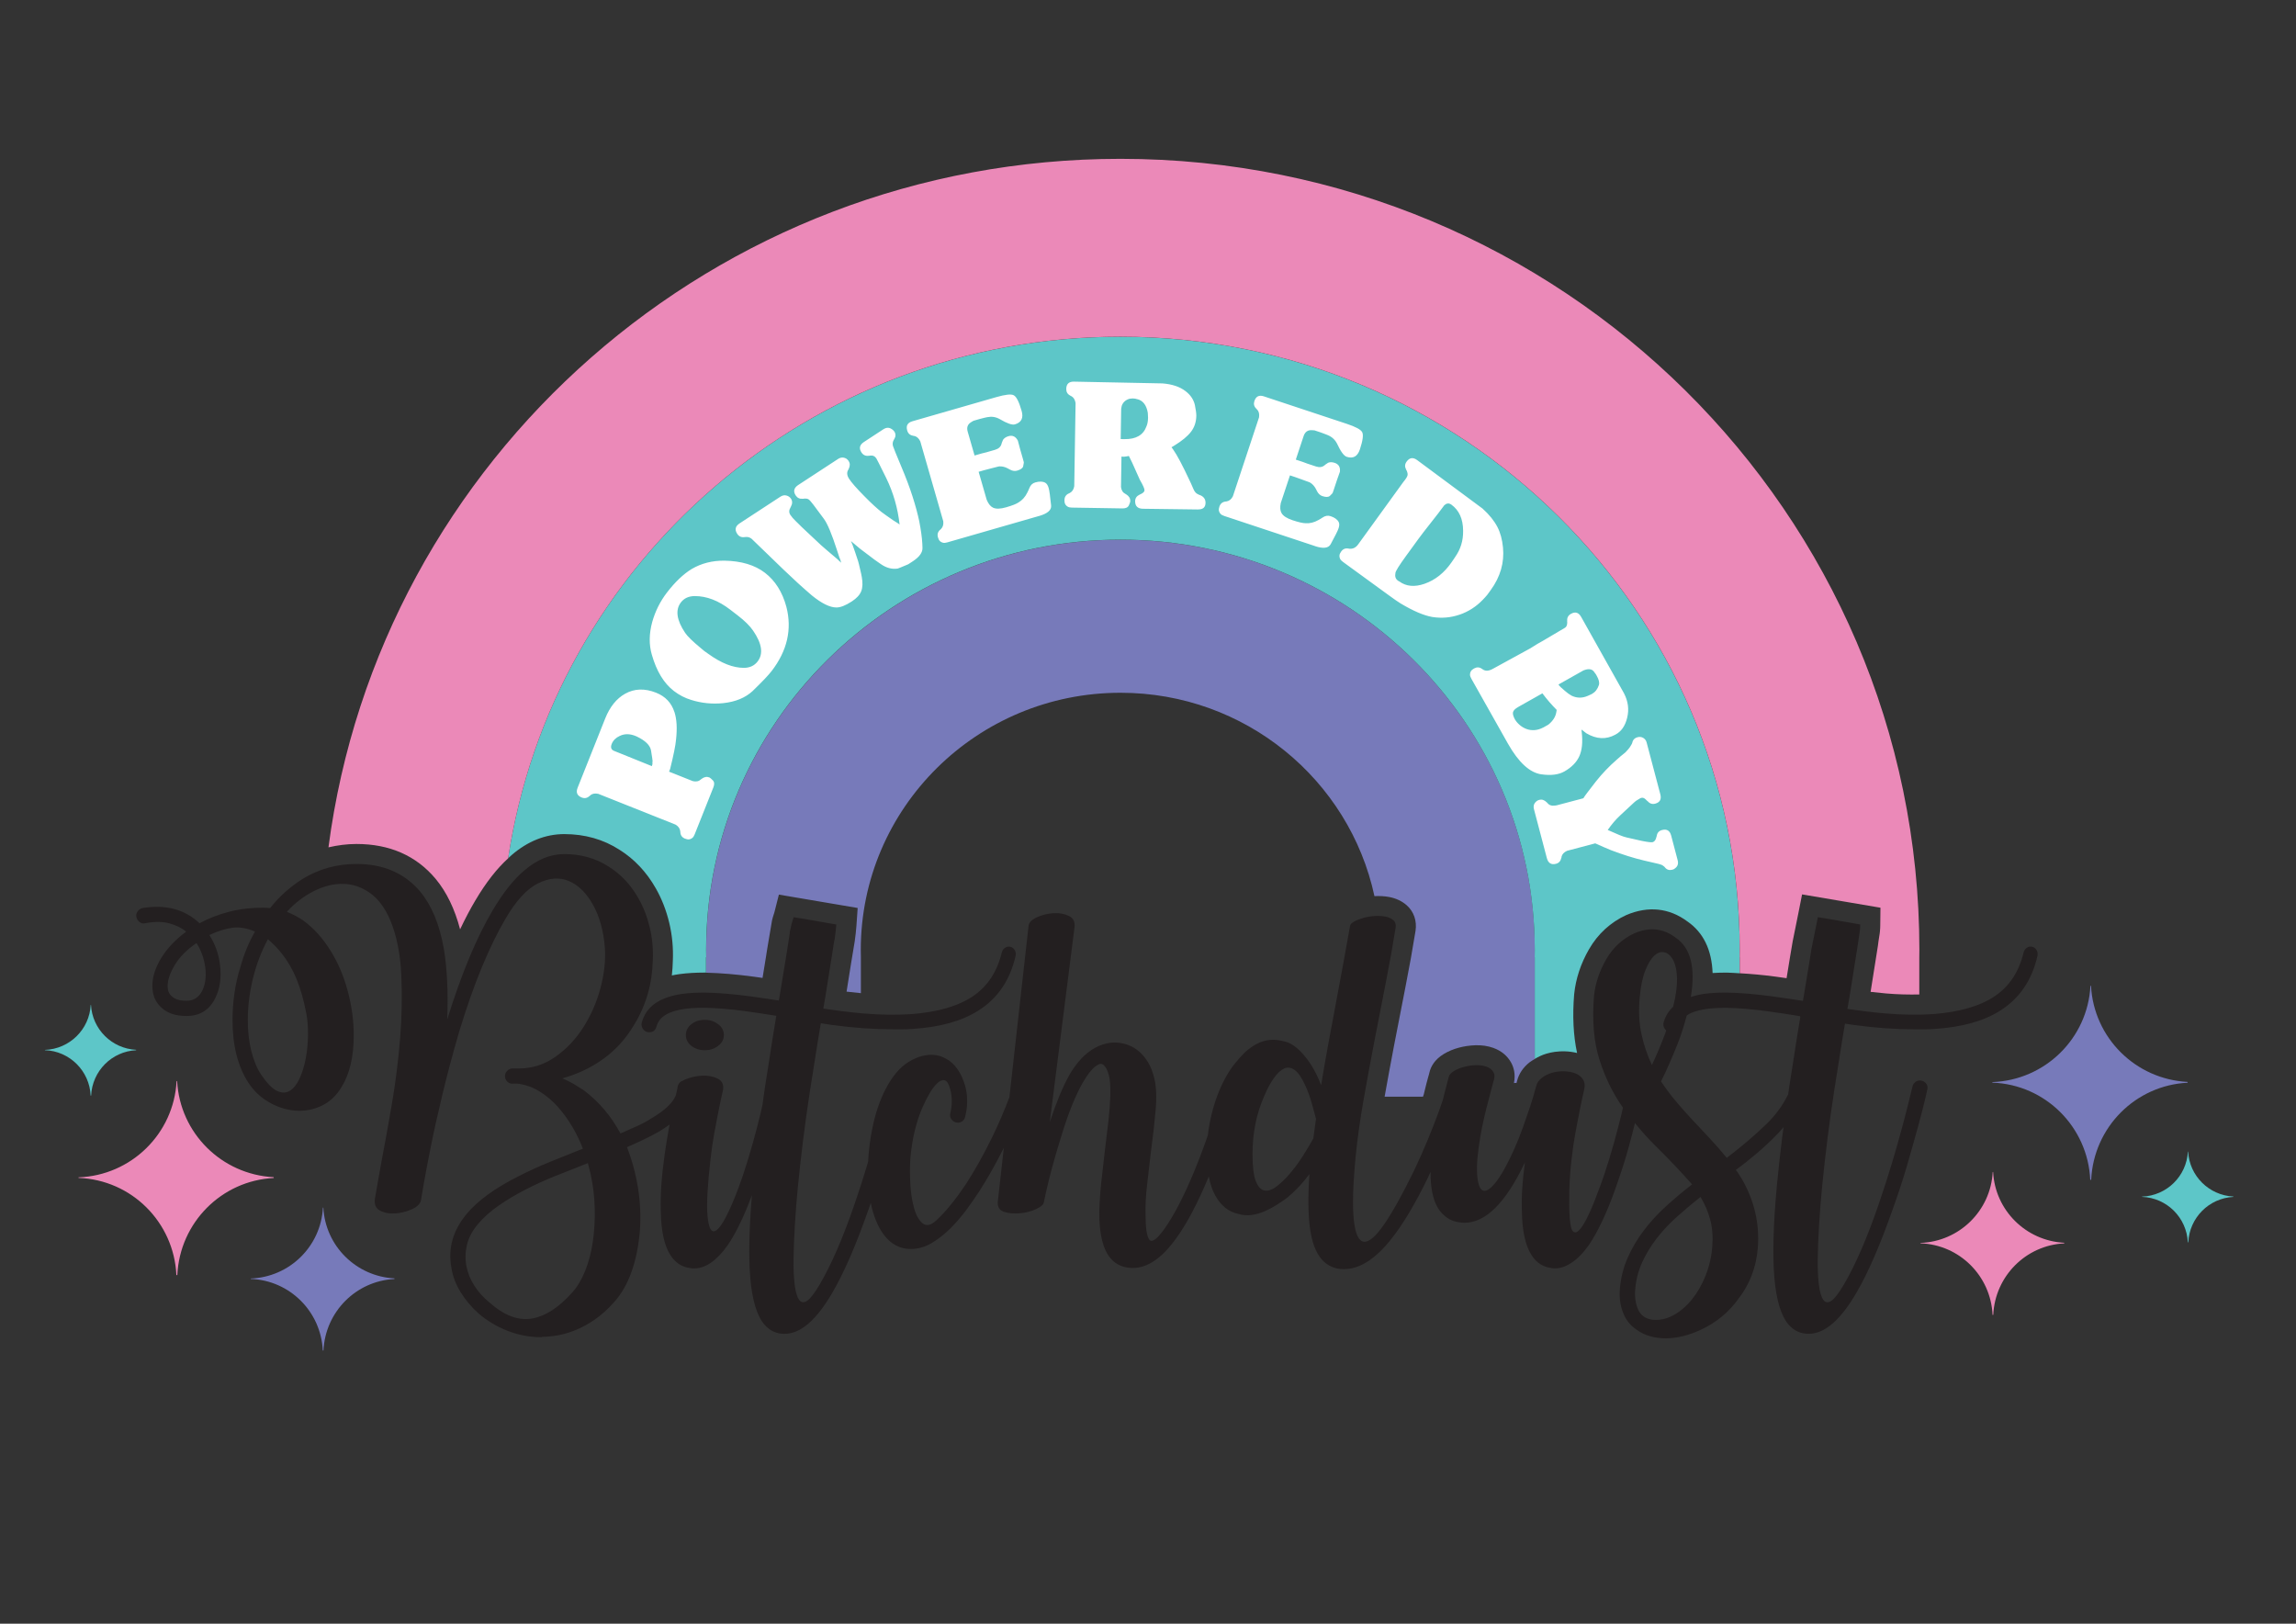
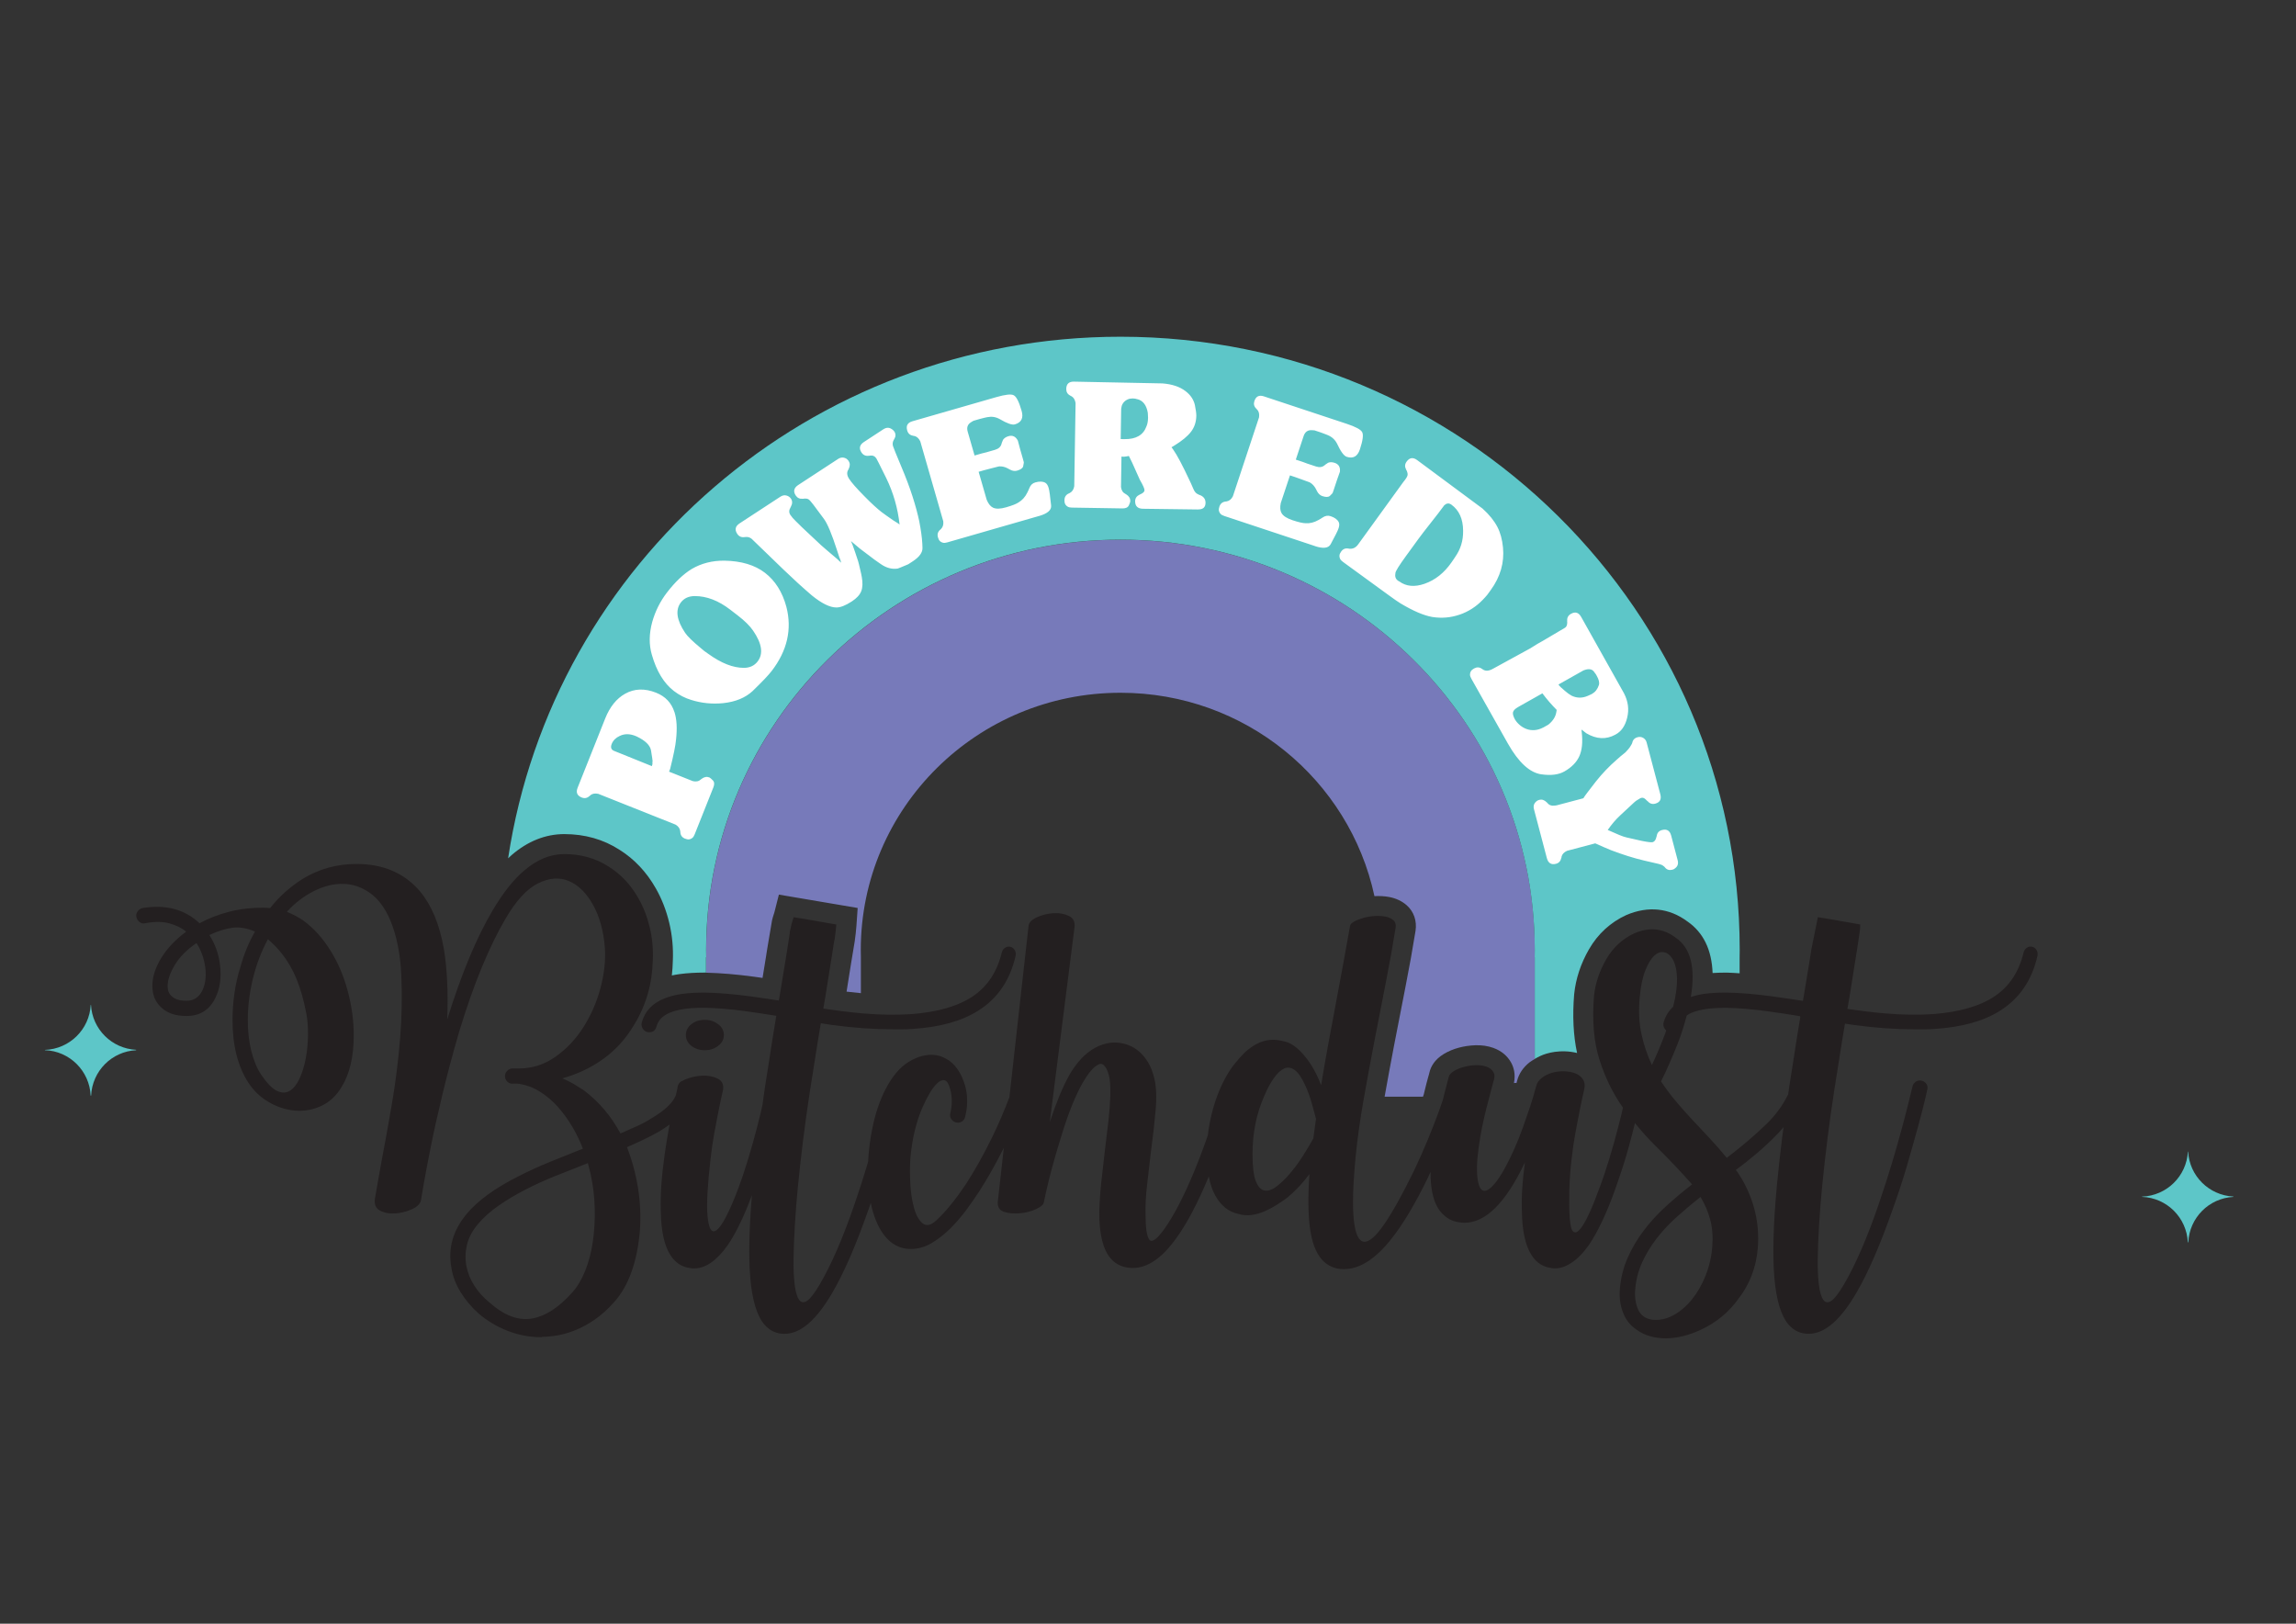
<svg xmlns="http://www.w3.org/2000/svg" id="Layer_1" data-name="Layer 1" viewBox="0 0 841.89 595.28">
  <rect x="0" y="0" width="841.89" height="595.28" fill="#333333" stroke="none" />
  <defs>
    <style>
      .cls-1 {
        fill: #fff;
      }

      .cls-2 {
        fill: #eb89b8;
      }

      .cls-3 {
        fill: #231f20;
      }

      .cls-4 {
        fill: #5dc6c8;
      }

      .cls-5 {
        fill: #777aba;
      }
    </style>
  </defs>
  <path class="cls-5" d="M547.65,384.2c-2.03-.73-4.31-1.08-6.69-.99-2.04,.07-4.05,.36-5.98,.87-2.07,.55-3.95,1.34-5.61,2.35-3.45,2.1-4.72,4.73-5.18,6.57l-.22,.88h0c-.07,.26-.16,.59-.28,.98-.4,1.39-.84,3.11-1.34,5.2l-.28,1.16c-.1,.3-.2,.55-.3,.84h-14.06c1.11-6.24,2.26-12.5,3.48-18.85,1.39-7.23,2.78-14.37,4.17-21.42,1.4-7.08,2.63-13.96,3.68-20.5,.57-3.68-.62-7.11-3.26-9.43-1.73-1.51-3.87-2.52-6.37-3-1.7-.32-3.53-.42-5.43-.32-9.16-42.6-47.36-74.56-93.12-74.56-52.59,0-95.23,42.21-95.23,94.28,0,.91,.02,1.81,.04,2.71v13.14c-1.68-.16-3.41-.34-5.25-.56l1.61-10.12,1.38-8.34c.25-1.86,.49-3.72,.62-5.61l.46-6.6-28.89-4.9-1.65,6.51c-.06,.23-.14,.46-.22,.69-.25,.75-.48,1.51-.65,2.29l-1.78,10.52-.45,2.89c-.39,2.44-.8,4.99-1.24,7.64-1.1-.16-2.2-.31-3.28-.46-6.3-.85-12.1-1.33-17.39-1.45v-5.63h.04c-.02-.9-.04-1.8-.04-2.71,0-83.06,68.02-150.4,151.92-150.4s151.92,67.34,151.92,150.4c0,.91-.02,1.81-.03,2.71h.03v37.26c-.65,.39-1.32,.75-1.91,1.21-2.35,1.83-3.95,4.23-4.59,6.81-.07,.28-.15,.52-.22,.79-.13,0-.23-.04-.36-.04-.2,0-.37,.05-.57,.06,.67-3.31-.12-5.83-1.01-7.46-1.37-2.5-3.61-4.37-6.45-5.39Z" />
  <path class="cls-4" d="M186.31,314.7c16.36-108.24,110.65-191.25,224.54-191.25,125.4,0,227.06,100.65,227.06,224.8,0,.91-.02,1.81-.03,2.71v5.86c-1.59-.09-3.24-.22-4.75-.25-1.82,0-3.54,.05-5.16,.15-.32-8.54-3.4-14.87-9.22-18.89-6.64-4.94-14.3-5.8-22.38-2.38-5.85,2.68-10.48,6.93-13.75,12.62-3.01,5.24-4.82,10.72-5.41,16.43-.66,7.96-.3,15.18,1.07,21.54-1.41-.35-2.9-.56-4.48-.61-.56-.02-1.13-.02-1.69,.01l-1.94,.18c-1.05,.14-2.08,.36-3.1,.66-1.57,.46-2.98,1.14-4.31,1.93v-37.26h-.03c.02-.9,.03-1.8,.03-2.71,0-83.06-68.02-150.4-151.92-150.4s-151.92,67.34-151.92,150.4c0,.91,.02,1.81,.04,2.71h-.07v5.63c-.13,0-.29-.02-.42-.02-3.48,0-6.6,.19-9.29,.56-.97,.13-1.92,.3-2.83,.49,.2-1.74,.32-3.5,.36-5.27,.22-4.75-.22-9.46-1.31-14.02-1.09-4.56-2.75-8.82-4.93-12.64-3.38-5.97-7.88-10.74-13.26-14.11-5.92-3.83-12.74-5.78-20.29-5.78-6.89,0-13.42,2.61-19.32,7.69-.43,.36-.86,.81-1.29,1.2Z" />
-   <path class="cls-2" d="M120.44,310.66C139.07,168.26,261.94,58.23,410.85,58.23c161.79,0,292.94,129.84,292.94,290.01,0,.91-.03,1.81-.03,2.71v13.64c-3.9,.07-7.94,0-12.24-.38-1.79-.16-3.63-.35-5.61-.58l2.69-16.97c.1-.96,.25-1.92,.41-2.92l.24-1.56c.04-.26,.07-.52,.07-.61,.1-.85,.12-1.71,.13-2.56l.07-6.23-28.74-4.88-1.37,6.95c-.68,3.42-1.37,6.83-2.07,10.24l-.98,5.77c-.39,2.47-.81,5.07-1.26,7.76-1.39-.2-2.76-.39-4.12-.58-4.66-.63-8.95-.99-13.06-1.23v-5.86h-.03c0-.9,.03-1.8,.03-2.71,0-124.15-101.66-224.8-227.06-224.8-113.89,0-208.18,83.01-224.54,191.25-4.12,3.75-8.07,8.77-12.03,15.45-1.89,3.18-3.75,6.71-5.58,10.58-1.96-7.5-4.97-13.7-8.96-18.5-7.1-8.5-16.87-12.8-29.04-12.8-3.54,0-6.94,.47-10.26,1.23Z" />
  <path class="cls-3" d="M251.49,379.46c0-1.58,.67-2.9,2.02-3.97,1.35-1.07,3-1.6,4.95-1.6s3.48,.54,4.88,1.6c1.39,1.07,2.09,2.39,2.09,3.97s-.7,2.91-2.09,3.97c-1.39,1.07-3.02,1.6-4.88,1.6-1.95,0-3.6-.53-4.95-1.6-1.35-1.07-2.02-2.39-2.02-3.97Zm495.59-28.98c-2.04,8.92-6.61,15.61-13.7,20.06-6.03,3.83-14.06,6.06-24.08,6.69-1.16,.09-2.31,.14-3.46,.14h-3.59c-7.18,0-14.68-.53-22.48-1.6-1.09-.15-2.18-.32-3.27-.48-.38,2.24-.75,4.49-1.13,6.82-.93,5.76-1.86,11.63-2.79,17.63-.93,5.99-1.76,11.96-2.51,17.91-.74,5.95-1.39,11.75-1.95,17.42-.47,4.83-.83,9.52-1.11,14.07-.28,4.55-.44,8.69-.49,12.4-.05,3.71,.09,6.87,.42,9.47s.86,4.44,1.6,5.5c.74,1.07,1.72,1.21,2.92,.42,1.21-.79,2.74-2.77,4.6-5.92,4.27-7.25,8.55-17.09,12.82-29.54,1.85-5.39,3.55-10.66,5.08-15.81s2.83-9.75,3.9-13.79c1.07-4.04,2.21-8.57,3.42-13.59,.18-.74,.6-1.32,1.25-1.74,.65-.42,1.35-.53,2.09-.35,.74,.19,1.32,.58,1.74,1.18,.42,.61,.53,1.28,.35,2.02,0,.09-.3,1.42-.91,3.97-.61,2.56-1.46,5.88-2.58,9.96-1.12,4.09-2.44,8.76-3.97,14-1.53,5.25-3.27,10.57-5.22,15.95-4.55,13-8.97,23.18-13.24,30.52-5.85,10.12-11.7,15.19-17.56,15.19h-.14c-2.88,0-5.29-1.11-7.25-3.35-2.79-3.25-4.53-9.01-5.23-17.28-.69-8.27-.39-19.46,.91-33.58,.56-5.76,1.21-11.68,1.95-17.77,.16-1.27,.36-2.53,.52-3.79-.69,.81-1.37,1.62-2.12,2.4-2.28,2.37-4.71,4.67-7.31,6.9-2.6,2.23-5.29,4.37-8.08,6.41,.47,.56,.86,1.12,1.18,1.67,.33,.56,.67,1.11,1.05,1.67,4.55,7.9,6.5,16.25,5.85,25.08-.56,7.15-2.92,13.42-7.11,18.81-3.53,4.92-8.08,8.68-13.65,11.29-4.55,2.14-8.92,3.21-13.1,3.21-1.95,0-3.83-.26-5.64-.77-1.81-.51-3.42-1.28-4.81-2.3-2.32-1.49-4-3.53-5.02-6.13-1.12-2.7-1.54-5.71-1.26-9.06,.37-4.09,1.35-7.9,2.93-11.43,1.58-3.53,3.55-6.85,5.92-9.96,2.37-3.11,5.06-6.04,8.08-8.78,3.02-2.74,6.2-5.41,9.54-8.01-4.27-4.83-8.69-9.48-13.24-13.94-2.76-2.7-5.29-5.57-7.7-8.53-.65,2.65-1.39,5.5-2.26,8.67-1.07,3.9-2.3,7.85-3.69,11.84-3.16,9.47-6.45,17-9.89,22.57-.74,1.21-1.6,2.41-2.58,3.62-.98,1.21-2.04,2.3-3.2,3.28-1.16,.98-2.4,1.76-3.69,2.37-1.3,.6-2.65,.91-4.04,.91-.65,0-1.11-.05-1.39-.14-2.97-.37-5.34-1.9-7.11-4.6-2.32-3.53-3.53-9.01-3.62-16.44-.09-2.51-.05-5.22,.14-8.15s.51-6.11,.98-9.54c-6.97,14.77-14.35,22.15-22.16,22.15-.74,0-1.3-.05-1.67-.14-1.76-.19-3.32-.74-4.67-1.67-1.35-.93-2.48-2.14-3.42-3.62-1.87-3.21-2.74-7.65-2.67-13.26-.32,.71-.62,1.4-.95,2.11-4.65,9.57-9.11,17.05-13.38,22.43-5.85,7.43-11.66,11.15-17.42,11.15h-.14c-3.25,0-5.95-1.21-8.08-3.62-2.14-2.51-3.55-6.3-4.25-11.36-.69-5.07-.77-11.68-.21-19.86-2.32,3.16-4.97,5.99-7.94,8.5-1.11,.84-2.39,1.72-3.83,2.65-1.44,.93-2.95,1.74-4.53,2.44-1.58,.7-3.2,1.16-4.88,1.39-1.67,.23-3.25,.11-4.74-.35-1.86-.37-3.5-1.14-4.94-2.3-1.44-1.16-2.67-2.67-3.69-4.53-1.07-1.94-1.84-4.26-2.35-6.94-.06,.13-.1,.26-.16,.39-3.9,9.38-7.8,16.77-11.7,22.16-5.21,7.34-10.54,11.01-16.02,11.01-3.34,0-6.04-1.16-8.08-3.48-2.88-3.34-4.27-9.11-4.18-17.28,.09-3.53,.35-7.22,.77-11.08,.42-3.85,.86-7.73,1.32-11.63,.46-3.62,.88-7.08,1.25-10.38,.37-3.3,.6-6.38,.7-9.26,.09-3.53-.1-6.08-.56-7.66-.47-1.58-.93-2.6-1.39-3.06-.65-.93-1.4-1.21-2.23-.84-.84,.37-1.65,.98-2.44,1.81-.79,.84-1.51,1.76-2.16,2.79-.65,1.02-1.11,1.76-1.39,2.23-1.21,2.14-2.42,4.67-3.62,7.59-1.21,2.92-2.42,6.29-3.62,10.1-1.02,3.25-1.97,6.41-2.86,9.48-.88,3.06-1.63,5.83-2.23,8.29-.61,2.46-1.24,5.23-1.88,8.29-.09,.84-1.05,1.67-2.86,2.51s-3.81,1.35-5.99,1.53c-2.18,.18-4.11,0-5.79-.56-1.67-.56-2.41-1.81-2.23-3.76l2.2-19.68c-2.96,5.92-6.01,11.33-9.17,16.19-1.21,1.86-2.7,4-4.46,6.41-1.77,2.41-3.72,4.69-5.85,6.83-2.14,2.14-4.44,3.95-6.9,5.43-2.46,1.48-5.04,2.23-7.73,2.23-3.25,0-6.06-1.18-8.43-3.55-2.37-2.37-4.2-5.78-5.5-10.24-.29-1-.54-2.03-.75-3.09-.27,.76-.5,1.5-.78,2.26-4.55,13-8.96,23.18-13.24,30.52-5.85,10.12-11.7,15.19-17.56,15.19h-.14c-2.88,0-5.29-1.11-7.25-3.35-2.79-3.25-4.53-9.01-5.22-17.28-.64-7.58-.43-17.66,.61-30.17-2.51,6.73-5.11,12.3-7.79,16.65-.74,1.21-1.6,2.41-2.58,3.62-.97,1.21-2.02,2.3-3.13,3.28s-2.32,1.76-3.62,2.37c-1.3,.6-2.7,.91-4.18,.91-.65,0-1.12-.05-1.39-.14-2.97-.37-5.34-1.9-7.11-4.6-2.32-3.53-3.53-9.01-3.62-16.44-.09-2.88-.02-6.01,.21-9.41,.23-3.39,.63-7.04,1.18-10.94,.47-3.35,.98-6.53,1.53-9.55,.11-.6,.22-1.12,.33-1.69-1.12,.82-2.31,1.64-3.67,2.46-1.77,1.02-3.67,2.02-5.71,3-2.04,.98-4.13,1.93-6.27,2.86,1.86,4.74,3.2,9.71,4.04,14.91,.84,5.2,1.07,10.45,.7,15.74-.47,5.57-1.49,10.59-3.07,15.05-1.58,4.46-3.72,8.17-6.41,11.15-2.32,2.6-4.67,4.71-7.04,6.34-2.37,1.62-4.69,2.9-6.97,3.83-2.28,.93-4.46,1.58-6.55,1.95-2.09,.37-3.97,.55-5.64,.55-.09,0-.16,.02-.21,.07-.05,.04-.16,.07-.35,.07-4.18,0-8.24-.77-12.19-2.3-3.95-1.53-7.5-3.65-10.66-6.34-2.7-2.42-4.93-5.07-6.69-7.94-1.76-2.88-2.88-5.85-3.34-8.92-1.3-7.06,.56-13.61,5.57-19.65,4.09-4.92,10.5-9.57,19.23-13.93,3.62-1.86,7.43-3.6,11.43-5.22s7.99-3.23,11.98-4.81c-.93-2.51-2.16-5.09-3.69-7.73s-3.3-5.11-5.29-7.39c-2-2.28-4.25-4.2-6.76-5.78-2.51-1.58-5.2-2.55-8.08-2.93h-2.09c-.74,0-1.37-.28-1.88-.84-.51-.56-.77-1.21-.77-1.95s.28-1.39,.84-1.95,1.21-.84,1.95-.84h2.37c4.83,0,9.27-1.42,13.31-4.25,4.04-2.83,7.46-6.43,10.24-10.8,2.79-4.37,4.88-9.13,6.27-14.28,1.39-5.16,1.95-10.05,1.67-14.7-.47-6.22-1.9-11.52-4.32-15.88-2.42-4.37-5.36-7.29-8.85-8.78-3.48-1.49-7.27-1.21-11.36,.84-4.09,2.04-8.04,6.32-11.84,12.82-2.97,5.02-5.9,11.01-8.78,17.97-2.88,6.97-5.67,14.91-8.36,23.83-2.23,7.62-4.23,15.1-5.99,22.43-1.77,7.34-3.23,13.91-4.39,19.72-1.16,5.81-2.04,10.47-2.65,14-.61,3.53-.91,5.34-.91,5.43-.28,1.3-1.39,2.39-3.34,3.27-1.95,.88-4,1.39-6.13,1.53-2.14,.14-4-.21-5.57-1.05-1.58-.84-2.18-2.37-1.81-4.6l2.37-13.38c1.2-6.22,2.48-13.28,3.83-21.18,1.35-7.9,2.34-15.89,3-23.97,.65-8.08,.79-15.93,.42-23.55-.37-7.62-1.72-14.21-4.04-19.79-1.95-4.55-4.46-7.9-7.53-10.03-3.06-2.14-6.34-3.23-9.82-3.27-3.48-.05-7.04,.84-10.66,2.65s-6.92,4.34-9.89,7.59c2.23,.93,4.18,1.95,5.85,3.07,3.99,2.88,7.43,6.69,10.31,11.43,2.69,4.37,4.76,9.27,6.2,14.7,1.44,5.43,2.16,10.8,2.16,16.09,0,7.8-1.49,14.12-4.46,18.95-1.95,3.25-4.46,5.57-7.53,6.97-3.06,1.39-6.25,1.95-9.54,1.67-3.3-.28-6.48-1.3-9.54-3.07-3.07-1.76-5.57-4.13-7.53-7.11-1.95-2.97-3.41-6.38-4.39-10.24-.98-3.85-1.46-8.11-1.46-12.75,0-3.25,.23-6.52,.7-9.82,.46-3.3,1.21-6.57,2.23-9.82,1.3-4.65,3.07-8.92,5.3-12.82-2.97-1.3-5.76-1.76-8.36-1.39-2.6,.37-5.39,1.25-8.36,2.65,2.14,3.34,3.44,7.01,3.9,11.01,.56,4.55,0,8.55-1.67,11.98-2.14,4.46-5.67,6.69-10.59,6.69-4,0-7.06-1.02-9.2-3.07-2.23-1.95-3.34-4.6-3.34-7.94s1.07-6.64,3.2-10.17c2.14-3.53,5.2-6.78,9.2-9.75-1.58-1.3-3.6-2.3-6.06-3-2.46-.7-5.46-.72-8.99-.07-.74,.19-1.42,.05-2.02-.42-.61-.46-1-1.07-1.18-1.81-.18-.74-.04-1.44,.42-2.09,.46-.65,1.07-1.07,1.81-1.25,8.55-1.39,15.51,.47,20.9,5.57,3.25-1.76,6.83-3.16,10.73-4.18,3.9-1.02,8.17-1.53,12.82-1.53,.46,0,.86,.02,1.18,.07,.32,.05,.72,.07,1.18,.07,1.76-2.23,3.64-4.23,5.64-5.99,2-1.76,4.11-3.35,6.34-4.74,5.94-3.62,12.49-5.43,19.65-5.43,9.94,0,17.74,3.39,23.41,10.17,4.18,5.02,7.06,11.98,8.64,20.9,1.21,7.25,1.62,15.88,1.25,25.92,5.2-16.72,10.73-30,16.58-39.85,3.9-6.6,7.8-11.52,11.7-14.77,4.64-3.99,9.52-5.99,14.63-5.99,6.13,0,11.57,1.53,16.3,4.6,4.46,2.79,8.08,6.64,10.87,11.57,1.86,3.25,3.25,6.83,4.18,10.73,.93,3.9,1.3,7.9,1.11,11.98-.19,8.64-2.46,16.54-6.83,23.69-2.97,5.02-6.69,9.15-11.15,12.4-4.46,3.25-9.52,5.67-15.19,7.25,1.39,.56,2.72,1.21,3.97,1.95,1.25,.74,2.53,1.53,3.83,2.37,5.57,4.18,10.08,9.48,13.52,15.88,2.14-.93,4.18-1.83,6.13-2.72,1.95-.88,3.71-1.83,5.29-2.86,4.71-2.77,7.66-5.54,8.86-8.32,.09-.38,.19-.83,.27-1.16,.14-.61,.25-1.08,.33-1.46,0-.07,.02-.14,.02-.21,0-.24,.08-.46,.14-.68,0,0,0-.02,0-.02,0,0,0,0,0,0,.06-.23,.16-.45,.29-.66,0,0,.01-.02,.02-.03,.12-.19,.22-.39,.39-.56,.34-.33,.72-.54,1.12-.67,.36-.2,.78-.4,1.25-.58,1.86-.74,3.83-1.16,5.92-1.25,2.09-.09,3.95,.26,5.57,1.05,1.62,.79,2.3,2.16,2.02,4.11-.65,2.88-1.21,5.48-1.67,7.8-.47,2.32-.98,4.99-1.53,8.01-.56,3.02-1.02,6.2-1.39,9.54-1.12,9.75-1.49,16.68-1.12,20.76,.37,4.09,1.18,6.01,2.44,5.78,1.25-.23,2.83-2.25,4.74-6.06,1.9-3.81,3.88-8.73,5.92-14.77,1.3-3.9,2.48-7.78,3.55-11.63,1.07-3.85,1.97-7.32,2.72-10.38,.27-1.13,.55-2.37,.82-3.6,.29-2.05,.53-4.11,.85-6.15,.93-6.04,1.86-11.98,2.79-17.84,.46-2.93,.93-5.78,1.39-8.57-4.1-.66-8.08-1.27-11.84-1.77-5.3-.7-10.12-1.09-14.49-1.18-3.53,0-6.39,.21-8.57,.63-2.18,.42-3.9,.98-5.16,1.67-1.25,.7-2.16,1.44-2.72,2.23-.56,.79-.93,1.56-1.12,2.3-.46,1.67-1.58,2.37-3.34,2.09-.74-.18-1.32-.63-1.74-1.32-.42-.7-.53-1.42-.35-2.16,1.12-4.18,3.95-7.15,8.5-8.92,1.86-.74,3.97-1.28,6.34-1.6s5.13-.49,8.29-.49c5.02,.1,10.64,.57,16.86,1.41,3.33,.45,6.79,.97,10.29,1.51,.14-.84,.29-1.72,.43-2.54,.74-4.37,1.41-8.45,2.02-12.26,.6-3.81,1.13-7.2,1.6-10.17-.02,0-.04,0-.07-.01,.21-.95,.43-1.91,.63-2.87,.2-.92,.57-1.79,.8-2.69,1.27,.2,2.5,.39,3.79,.6l11.86,2.07c-.13,1.92-.39,3.8-.64,5.69-.02,0-.05,0-.07-.01-.47,2.97-.97,6.2-1.53,9.68-.56,3.48-1.16,7.27-1.81,11.36-.24,1.34-.48,2.74-.72,4.11,4.82,.71,9.59,1.33,14.29,1.74,6.43,.56,12.44,.66,18.02,.28,9.67-.74,17.18-2.93,22.55-6.55s8.89-8.96,10.58-16.02c.17-.74,.57-1.32,1.2-1.74,.62-.42,1.28-.53,2-.35,.71,.19,1.24,.61,1.6,1.25,.35,.65,.44,1.35,.27,2.09-2.04,8.92-6.61,15.61-13.7,20.06-6.03,3.83-14.06,6.06-24.08,6.69-1.16,.09-2.31,.14-3.46,.14h-3.59c-7.18,0-14.68-.53-22.48-1.6-1.37-.19-2.74-.41-4.11-.61-.38,2.28-.76,4.57-1.15,6.94-.93,5.76-1.86,11.63-2.79,17.63s-1.76,11.96-2.51,17.91c-.74,5.95-1.39,11.75-1.95,17.42-.47,4.83-.84,9.52-1.11,14.07-.28,4.55-.44,8.69-.49,12.4-.05,3.71,.09,6.87,.42,9.47,.32,2.6,.86,4.44,1.6,5.5,.74,1.07,1.72,1.21,2.93,.42,1.21-.79,2.74-2.77,4.6-5.92,4.27-7.25,8.55-17.09,12.82-29.54,1.81-5.26,3.47-10.41,4.97-15.45,.2-4.14,.72-8.28,1.57-12.42,1.12-5.48,2.74-10.26,4.88-14.35,2.41-4.65,5.2-7.94,8.36-9.89,1.85-1.12,3.57-1.86,5.15-2.23,1.58-.37,3-.49,4.25-.35,1.25,.14,2.34,.42,3.27,.84,.93,.42,1.72,.86,2.37,1.32,2.6,1.95,4.5,4.97,5.71,9.06,1.02,3.72,1.02,7.57,0,11.57-.19,.74-.61,1.3-1.25,1.67-.65,.37-1.35,.47-2.09,.28-.74-.18-1.32-.6-1.74-1.25-.42-.65-.53-1.34-.35-2.09,.74-2.97,.74-5.9,0-8.78-.56-2.04-1.25-3.16-2.09-3.34-.83-.18-1.74,.19-2.72,1.12-.97,.93-1.93,2.21-2.86,3.83s-1.72,3.18-2.37,4.67c-1.21,2.7-2.21,5.69-3,8.99-.79,3.3-1.32,6.71-1.6,10.24-.19,2.79-.19,5.85,0,9.2,.19,3.34,.65,6.32,1.4,8.92,.74,2.6,1.79,4.43,3.13,5.5,1.35,1.07,3,.72,4.95-1.05,3.43-3.16,7.11-7.66,11.01-13.52,3.25-5.02,6.43-10.71,9.54-17.07,2.38-4.87,4.42-9.73,6.29-14.58l7.01-62.69c.09-1.3,1.09-2.39,3-3.27,1.9-.88,3.92-1.39,6.06-1.53s4.04,.19,5.71,.98,2.37,2.21,2.09,4.25l-9.06,71.34c2.32-7.06,4.69-12.77,7.11-17.14,.93-1.67,2.09-3.34,3.48-5.02s2.95-3.09,4.67-4.25c1.72-1.16,3.6-1.97,5.64-2.44,2.04-.46,4.18-.42,6.41,.14,.83,.19,1.76,.54,2.79,1.05,1.02,.51,2.04,1.23,3.06,2.16,1.02,.93,2,2.16,2.93,3.69,.93,1.53,1.67,3.46,2.23,5.78,.74,2.97,.91,6.88,.49,11.7-.42,4.83-1,9.94-1.74,15.33-.47,4.09-.93,8.11-1.39,12.05-.47,3.95-.65,7.59-.56,10.94,0,4.92,.47,7.96,1.39,9.13,.93,1.16,2.74-.12,5.43-3.83,1.86-2.6,3.69-5.67,5.51-9.2,1.81-3.53,3.64-7.52,5.5-11.98,1.58-3.81,3.02-7.57,4.32-11.29,.25-.71,.45-1.34,.69-2.03,.29-2.47,.73-4.95,1.33-7.45,1.16-4.83,2.81-9.24,4.95-13.24,1.02-1.95,2.16-3.71,3.42-5.29,1.25-1.58,2.53-3.02,3.83-4.32,3.06-2.79,6.13-4.32,9.2-4.6,1.67-.19,3.64,.05,5.92,.7,2.28,.65,4.62,2.46,7.04,5.43,2.23,2.7,4.18,6.18,5.85,10.45,.74-4.55,1.58-9.38,2.51-14.49,.93-5.11,1.88-10.22,2.86-15.33,.97-5.11,1.9-10.1,2.79-14.98,.88-4.88,1.7-9.4,2.44-13.59,.09-.56,.6-1.09,1.53-1.6,.93-.51,2.04-.95,3.34-1.32,1.3-.37,2.67-.6,4.11-.7,1.44-.09,2.76-.02,3.97,.21,1.21,.23,2.18,.67,2.93,1.32,.74,.65,1.02,1.58,.83,2.79-1.02,6.41-2.23,13.15-3.62,20.2-1.39,7.06-2.79,14.21-4.18,21.46-1.4,7.25-2.72,14.42-3.97,21.53-1.25,7.11-2.21,13.91-2.86,20.41-1.02,10.59-1.25,18.44-.69,23.55,.55,5.11,1.79,7.75,3.69,7.94,1.9,.18,4.39-1.95,7.45-6.41,3.07-4.46,6.69-10.96,10.87-19.51,1.86-3.9,3.55-7.71,5.09-11.43,1.53-3.71,2.83-7.04,3.9-9.96,.53-1.46,1.08-3.02,1.65-4.67,.12-.51,.26-1.04,.37-1.53,.47-1.95,.88-3.57,1.25-4.88,.37-1.3,.56-2,.56-2.09,.19-.74,.81-1.44,1.88-2.09,1.07-.65,2.3-1.16,3.69-1.53,1.39-.37,2.83-.58,4.32-.63,1.48-.04,2.81,.14,3.97,.56,1.16,.42,2,1.09,2.51,2.02,.51,.93,.49,2.14-.07,3.62-.65,2.51-1.23,4.72-1.74,6.62-.51,1.9-1.05,4.04-1.6,6.41s-1.02,4.67-1.39,6.9c-1.02,5.95-1.42,10.59-1.18,13.94,.23,3.34,.91,5.29,2.02,5.85,1.12,.56,2.65-.35,4.6-2.72,1.95-2.37,4.18-6.29,6.69-11.77,1.3-2.88,2.46-5.76,3.48-8.64,1.02-2.88,1.9-5.43,2.65-7.66,.74-2.23,1.49-4.74,2.23-7.52,.28-1.12,.95-2.09,2.02-2.93,1.07-.84,2.32-1.46,3.76-1.88,1.44-.42,2.93-.6,4.46-.56,1.53,.05,2.9,.3,4.11,.77,1.21,.47,2.14,1.21,2.79,2.23,.65,1.02,.79,2.28,.42,3.76-.65,2.88-1.21,5.48-1.67,7.8s-.97,4.99-1.53,8.01c-.55,3.02-1.02,6.2-1.39,9.54-.47,3.9-.74,7.76-.84,11.57-.09,3.81-.05,7.11,.14,9.89,.19,2.88,.61,4.6,1.26,5.16,.65,.56,1.39,.39,2.23-.49,.84-.88,1.74-2.28,2.72-4.18,.98-1.9,1.88-3.93,2.72-6.06,.84-2.14,1.6-4.16,2.3-6.06,.69-1.9,1.18-3.27,1.46-4.11,1.3-3.9,2.48-7.78,3.55-11.63,1.07-3.85,1.97-7.32,2.72-10.38,.19-.79,.38-1.67,.57-2.51-.05-.07-.11-.13-.16-.2-3.62-5.16-6.45-10.98-8.5-17.49-2.04-6.5-2.69-14.26-1.95-23.27,.47-4.55,1.95-9.01,4.46-13.38,2.51-4.37,5.99-7.57,10.45-9.61,5.48-2.32,10.5-1.76,15.05,1.67,5.49,3.72,7.31,10.98,5.54,21.71,1.48-.47,3.06-.87,4.82-1.11,2.37-.33,5.13-.49,8.29-.49,5.02,.1,10.64,.57,16.86,1.41,3.6,.49,7.34,1.05,11.13,1.63,.15-.88,.3-1.8,.46-2.67,.74-4.37,1.41-8.45,2.02-12.26,.23-1.47,.45-2.83,.66-4.18,.78-3.85,1.57-7.7,2.34-11.56,1.26,.2,2.48,.39,3.76,.6l11.76,2.06c0,.61-.02,1.22-.08,1.83-.01,.12-.03,.25-.04,.37,0,.03-.03,.25-.04,.31-.06,.39-.12,.77-.18,1.16-.18,1.09-.34,2.18-.46,3.27-.41,2.63-.85,5.42-1.34,8.43-.56,3.48-1.16,7.27-1.81,11.36-.25,1.38-.49,2.82-.74,4.24,4.53,.66,9.03,1.23,13.45,1.61,6.43,.56,12.44,.66,18.02,.28,9.67-.74,17.18-2.93,22.55-6.55s8.89-8.96,10.58-16.02c.17-.74,.57-1.32,1.2-1.74,.62-.42,1.28-.53,2-.35,.71,.19,1.24,.61,1.6,1.25,.35,.65,.44,1.35,.27,2.09Zm-671.83,4.04c-.47-3.25-1.53-6.18-3.2-8.78-3.53,2.42-6.18,5.09-7.94,8.01-1.76,2.92-2.65,5.5-2.65,7.73,0,1.67,.51,2.93,1.53,3.76,1.11,1.11,2.92,1.67,5.43,1.67s4.41-1.21,5.71-3.62c1.21-2.51,1.58-5.43,1.12-8.78Zm27.87-5.16c-1.21-1.58-2.84-3.25-4.88-5.02-2.42,4.46-4.25,9.27-5.5,14.42-1.25,5.16-1.88,10.24-1.88,15.26,0,4,.42,7.71,1.25,11.15,.84,3.44,2.04,6.37,3.62,8.78,2.14,3.16,4.09,5.16,5.85,5.99s3.35,.81,4.74-.07c1.39-.88,2.58-2.39,3.55-4.53,.98-2.14,1.72-4.55,2.23-7.25,.51-2.69,.79-5.53,.84-8.5,.04-2.97-.16-5.67-.63-8.08-.93-4.83-2.11-9.01-3.55-12.54-1.44-3.53-3.32-6.73-5.64-9.62Zm114.95,93.64c-.09-4.27-.61-8.5-1.53-12.68l-.98-3.9c-3.81,1.49-7.69,3.02-11.63,4.6-3.95,1.58-7.69,3.27-11.22,5.09-3.53,1.81-6.81,3.76-9.82,5.85-3.02,2.09-5.55,4.34-7.59,6.76-2.14,2.51-3.51,5.11-4.11,7.8-.61,2.69-.65,5.29-.14,7.8,.51,2.51,1.48,4.88,2.93,7.11,1.44,2.23,3.18,4.18,5.22,5.85,5.48,4.92,10.73,6.97,15.74,6.13,5.02-.84,9.98-4.04,14.91-9.61,1.86-2.04,3.44-4.69,4.74-7.94,1.3-3.25,2.23-6.81,2.79-10.66,.56-3.86,.79-7.92,.7-12.19Zm264.46-32.89c-.37-1.3-.86-3.09-1.46-5.36-.61-2.28-1.42-4.53-2.44-6.76-1.3-2.88-2.6-4.78-3.9-5.71-1.3-.93-2.58-1.11-3.83-.56-1.26,.56-2.51,1.72-3.76,3.48-1.26,1.77-2.44,3.95-3.55,6.55-2.88,6.5-4.32,13.61-4.32,21.32,0,4.55,.39,7.85,1.18,9.89,.79,2.04,1.83,3.2,3.14,3.48,1.3,.28,2.76-.18,4.39-1.39,1.63-1.21,3.28-2.79,4.95-4.74s3.25-4.09,4.74-6.41c1.49-2.32,2.79-4.51,3.9-6.55l.98-7.11v-.14Zm128.12-31.42c.12-.32,.19-.62,.31-.94-.22-.2-.44-.41-.61-.69-.42-.7-.53-1.42-.35-2.16,.62-2.31,1.81-4.21,3.48-5.78,.24-1.06,.54-2.13,.73-3.18,.65-3.43,.86-6.39,.63-8.85s-.79-4.37-1.67-5.71c-.88-1.35-1.93-2.11-3.14-2.3s-2.39,.28-3.55,1.39c-1.16,1.12-2.23,2.91-3.2,5.36-.98,2.46-1.65,5.69-2.02,9.68-.47,5.02-.26,9.55,.63,13.59,.88,4.04,2.16,7.83,3.83,11.36,1.67-3.53,3.32-7.45,4.94-11.77Zm16.44,68.42c-.79-2.93-1.97-5.69-3.55-8.29-3.07,2.42-5.99,4.88-8.78,7.39-2.79,2.51-5.25,5.16-7.39,7.94-2.14,2.79-3.9,5.71-5.29,8.78-1.39,3.07-2.23,6.41-2.51,10.03-.19,2.69,.19,5.09,1.12,7.18,.93,2.09,2.65,3.32,5.16,3.69,2.6,.28,5.16-.26,7.66-1.6,2.51-1.35,4.78-3.28,6.83-5.78,2.04-2.51,3.74-5.46,5.08-8.85,1.35-3.39,2.16-6.95,2.44-10.66,.28-3.62,.02-6.9-.77-9.82Zm33.05-74.41s-.1-.02-.14-.02c0-.05,.01-.1,.02-.14-4.34-.71-8.56-1.35-12.53-1.88-5.3-.7-10.12-1.09-14.49-1.18-3.53,0-6.39,.21-8.57,.63-2.18,.42-3.9,.98-5.16,1.67-.3,.17-.52,.35-.78,.52-.92,3.47-1.98,6.95-3.37,10.44-2.09,5.25-4.11,9.82-6.06,13.73,1.67,2.51,3.48,4.92,5.43,7.25s3.97,4.6,6.06,6.83,4.2,4.48,6.34,6.76c2.13,2.28,4.22,4.67,6.27,7.18,5.39-4.09,10.24-8.22,14.56-12.4,3.4-3.29,6.03-6.94,7.97-10.92,.12-.77,.2-1.55,.32-2.32,.93-6.04,1.86-11.98,2.79-17.84,.45-2.83,.9-5.59,1.35-8.29Z" />
  <path class="cls-1" d="M247.3,261.02c.85,2.61,1.05,5.98,.59,10.11-.19,2.15-.91,5.74-2.17,10.79l-.39,.98,8.7,3.47c1.21,.29,2.19,.09,2.94-.61l.31-.23c.95-.71,1.89-.88,2.83-.51,.25,.1,.67,.46,1.28,1.08,.57,.61,.63,1.46,.19,2.56l-6.86,17.23c-.25,.61-.52,1.05-.84,1.3-.32,.26-.64,.42-.98,.5-.34,.08-.66,.08-.96,0-.3-.07-.55-.15-.76-.23-1.06-.42-1.63-1.19-1.71-2.31l-.04-.44c-.13-1-.71-1.8-1.74-2.4l-28.32-11.28c-1.22-.25-2.2-.07-2.92,.54l-.13,.16-.2,.13c-.82,.76-1.77,.93-2.83,.51-1.68-.67-2.17-1.86-1.49-3.57l10.11-25.38c1.71-4.29,4.15-7.32,7.31-9.09,3.41-1.91,7.2-2.03,11.37-.37,3.39,1.35,5.62,3.71,6.7,7.07Zm-20.05,8.78c-1.44,.66-2.43,1.64-2.95,2.94-.5,1.27-.21,2.12,.9,2.56l1.1,.44,12.73,5.14,.11-.45,.1-.25c-.03-.53-.01-.93,.05-1.19,0-.1-.05-.46-.14-1.08-.08-.62-.22-1.52-.42-2.69-.3-1.97-2.09-3.72-5.36-5.26-2.26-.99-4.29-1.05-6.11-.16Zm55.64-23.73c-.59,.77-1.46,1.75-2.6,2.95-1.15,1.2-2.6,2.65-4.35,4.35-2.66,2.45-6.23,3.92-10.72,4.41-4.09,.41-8.03,.01-11.82-1.19-2.25-.68-4.36-1.77-6.31-3.27-3.66-2.82-6.35-7.25-8.08-13.3-1.07-3.66-1.03-7.65,.14-11.97,1.12-3.97,2.92-7.58,5.41-10.82,2.98-3.87,5.99-6.74,9.04-8.61,3.55-2.09,7.56-3.12,12.02-3.07,6.19,.1,11.16,1.59,14.89,4.46,3.76,2.9,6.37,7.04,7.83,12.44,2.14,8.26,.33,16.13-5.44,23.62Zm-15.12-22.55c-4.32-3.33-8.65-4.99-12.98-4.99-2.23,0-3.93,.78-5.11,2.31-2.12,2.75-1.6,6.48,1.55,11.18,.86,1.27,2.76,3.12,5.71,5.56l1.32,1.1,1.4,.99c4.78,3.46,9.14,5.18,13.09,5.17,2.17,0,3.85-.78,5.06-2.35,2.15-2.79,1.59-6.54-1.65-11.27-1.2-1.76-3.09-3.63-5.67-5.61l-2.72-2.09Zm60.12-65.4c.6,.92,.61,1.86,.03,2.82l-.22,.38c-.41,.74-.49,1.5-.24,2.29l.25,.62,.55,1.45,2.31,5.58c1.64,3.87,2.98,7.46,4.04,10.76,1.06,3.3,1.87,6.32,2.45,9.04,.64,3.31,1.02,6.06,1.13,8.25l.06,1.54c.06,1.7-1.13,3.34-3.55,4.93l-1.66,1.08c-2.31,.98-3.59,1.51-3.86,1.58-2.1,.32-4.16-.22-6.19-1.63l-2.33-1.63-5.31-4.02-3.32-2.79,.57,1.36,.93,2.63,1.14,3.43c.04,.13,.12,.47,.27,1.01,.14,.54,.32,1.29,.53,2.26l.3,1.3,.23,1.19c.38,2.11,.32,3.84-.2,5.18-.52,1.34-1.66,2.58-3.43,3.74-2.32,1.52-4.22,2.26-5.71,2.24-2.38-.02-5.36-1.49-8.95-4.4-.81-.68-1.63-1.39-2.46-2.14-.83-.74-1.69-1.51-2.57-2.3l-5.3-4.97-11.78-11.38c-.65-.52-1.4-.74-2.24-.66l-.2,.05h-.24c-1.11,.15-1.98-.26-2.61-1.22-.99-1.51-.69-2.78,.89-3.82l14.91-9.75c.77-.51,1.53-.66,2.26-.46,.74,.2,1.3,.6,1.68,1.19,.55,.85,.54,1.8-.03,2.86l-.17,.35c-.58,.96-.6,1.86-.04,2.71,.43,.66,1.08,1.42,1.96,2.27,.29,.28,.62,.61,.99,.97,.37,.37,.78,.77,1.22,1.21l7.13,6.69,2.18,1.89,3.72,3.16,1.43,1.35-.3-1.07-.38-.94-.87-2.66c-1.89-5.86-3.48-9.66-4.76-11.39l-3.87-5.2c-.8-1.06-1.38-1.71-1.76-1.97-.38-.25-.94-.35-1.68-.28l-.2,.05h-.24c-1.14,.11-2-.29-2.61-1.21-.99-1.51-.67-2.79,.95-3.85l14.58-9.53c1.03-.67,2.07-.69,3.11-.06,.33,.26,.59,.54,.78,.83,.53,.81,.54,1.75,.03,2.82l-.17,.35c-.62,.98-.52,2.1,.3,3.35,.91,1.4,2.76,3.5,5.54,6.31,1.41,1.44,2.64,2.64,3.68,3.58,1.04,.95,1.93,1.71,2.67,2.28,.42,.31,1,.73,1.74,1.27,.74,.54,1.63,1.15,2.66,1.85l1.6,1,.62,.46c-.66-5.98-2.28-11.65-4.88-16.99l-2.72-5.48c-.49-.99-.8-1.58-.92-1.76-.55-.85-1.36-1.19-2.41-1.03l-.2,.05h-.24c-1.11,.15-1.98-.26-2.61-1.22-.99-1.51-.69-2.78,.89-3.82l7.12-4.66c1.11-.72,2.14-.74,3.11-.06,.32,.16,.59,.43,.84,.79Zm53.12,31.04l-33.67,9.69c-.63,.18-1.15,.23-1.54,.13-.39-.09-.73-.25-1-.47s-.47-.47-.59-.76c-.13-.28-.22-.53-.28-.74-.32-1.1-.06-2.02,.78-2.77l.33-.3c.71-.71,.98-1.66,.83-2.85l-8.43-29.3c-.55-1.12-1.29-1.78-2.22-1.97h-.21s-.23-.08-.23-.08c-1.11-.18-1.82-.83-2.13-1.93-.5-1.73,.14-2.86,1.92-3.37l30.76-8.85c3.34-.96,5.47-1.19,6.4-.67,.97,.5,1.93,2.4,2.87,5.7,.76,2.62-.07,4.28-2.48,4.97-1.01,.29-2.87-.36-5.58-1.96-1.41-.78-2.92-1.01-4.52-.69l-.91,.19-1.85,.47-2.28,.66-.3,.16-.64,.39c-1.24,.77-1.65,1.92-1.21,3.44l2.52,8.75,2.6-.75,1.67-.41,3.23-.93c1.31-.38,2.11-1.11,2.39-2.2l.1-.37,.16-.39,.28-.7c.42-.62,1.09-1.07,2.02-1.34,1.48-.43,2.62,.12,3.42,1.63l.85,3.19,1.04,3.62c.23,.8,.33,1.23,.3,1.29l-.24,1.31c-.17,.69-.91,1.22-2.22,1.6-.84,.24-1.73,.11-2.66-.4l-.82-.45c-1.02-.53-2.03-.77-3.02-.71-.1-.02-.4,.05-.91,.19-.5,.14-1.25,.34-2.24,.57l-2.62,.69-1.84,.53,2.96,10.27c.61,1.47,1.39,2.44,2.34,2.89,1.11,.51,2.7,.46,4.77-.14,2.24-.64,3.76-1.24,4.56-1.79,1.37-.81,2.44-2.01,3.22-3.61l.39-.8,.37-.86c.42-1.08,1.14-1.77,2.15-2.06,1.52-.44,2.75-.4,3.67,.11,.54,.3,.96,.94,1.24,1.91,.14,.47,.28,1.24,.43,2.32,.15,1.08,.31,2.46,.48,4.15,.15,1.65-1.31,2.92-4.4,3.81Zm58.27-2.38l-20.19-.26c-1.94-.03-2.89-.97-2.86-2.82,.02-1.06,.56-1.84,1.62-2.35l.4-.19c.93-.42,1.4-.9,1.41-1.43,.01-.57-.56-1.86-1.72-3.86l-2.8-6.25-1.21-2.46-.6,.12c-.35,.08-.71,.13-1.06,.15-.35,.02-.7,0-1.05-.05l-.18,11.15c.15,1.24,.69,2.08,1.61,2.53l.33,.2c1,.63,1.5,1.46,1.48,2.47,0,.26-.19,.79-.55,1.58-.37,.74-1.14,1.1-2.33,1.08l-18.54-.3c-.66-.01-1.16-.12-1.51-.32-.35-.2-.62-.45-.82-.74-.19-.29-.31-.59-.35-.9-.04-.31-.06-.57-.05-.79,.02-1.14,.54-1.95,1.56-2.42l.4-.19c.89-.47,1.43-1.3,1.63-2.48l.49-30.48c-.2-1.23-.72-2.08-1.54-2.53l-.2-.07-.2-.14c-1.01-.5-1.5-1.32-1.48-2.46,.03-1.8,.97-2.69,2.81-2.66l32.46,.65c3.56,.28,6.38,1.22,8.47,2.84,1.83,1.39,2.96,3.08,3.42,5.07,.37,1.81,.54,3.13,.53,3.97-.04,2.24-.68,4.19-1.94,5.84-1.26,1.65-3.29,3.33-6.09,5.05l-1.07,.64,.45,.6,.32,.47c.6,.84,1.39,2.19,2.38,4.03,.98,1.84,2.15,4.22,3.52,7.15l.44,.93,.96,2.19c.42,.98,.98,1.6,1.69,1.87l.39,.21,.26,.07c1.4,.55,2.09,1.51,2.07,2.87-.03,1.63-.94,2.43-2.74,2.4Zm-22.25-40.42c-.48-.18-1.05-.28-1.71-.29l-1.12,.11c-1.46,.42-2.42,1.28-2.88,2.59l-.21,1.05-.18,11.15,1.39,.02c4.22,.07,6.91-1.49,8.06-4.69,.37-.83,.56-1.88,.58-3.16,0-.22-.01-.56-.05-1.02-.04-.46-.05-.74-.05-.83-.48-2.78-1.76-4.43-3.82-4.95Zm65.13,53.83l-33.26-11.03c-.63-.21-1.08-.46-1.35-.76s-.45-.61-.55-.95c-.1-.33-.12-.65-.06-.96,.05-.3,.11-.56,.19-.77,.36-1.08,1.1-1.7,2.21-1.84l.44-.06c.99-.18,1.75-.81,2.29-1.88l9.59-28.94c.18-1.24-.06-2.2-.72-2.88l-.16-.13-.15-.19c-.81-.78-1.03-1.71-.67-2.79,.57-1.71,1.73-2.28,3.48-1.7l30.38,10.07c3.3,1.09,5.18,2.11,5.66,3.06,.52,.96,.23,3.07-.84,6.32-.86,2.59-2.48,3.49-4.86,2.7-1-.33-2.17-1.92-3.49-4.77-.73-1.45-1.84-2.49-3.34-3.13l-.86-.35-1.8-.67-2.25-.75-.34-.04-.75-.04c-1.46-.07-2.44,.65-2.94,2.15l-2.87,8.64,2.57,.85,1.61,.6,3.2,1.06c1.29,.43,2.36,.27,3.21-.46l.29-.25,.35-.23,.62-.42c.69-.28,1.5-.27,2.42,.04,1.46,.49,2.1,1.58,1.9,3.27l-1.1,3.11-1.18,3.57c-.26,.79-.42,1.2-.48,1.23l-.93,.94c-.53,.47-1.44,.5-2.74,.07-.83-.28-1.49-.89-1.97-1.83l-.42-.83c-.54-1.01-1.24-1.78-2.09-2.29-.07-.07-.36-.19-.86-.35-.5-.16-1.22-.43-2.17-.79l-2.55-.91-1.82-.6-3.37,10.15c-.33,1.56-.23,2.8,.3,3.71,.63,1.04,1.97,1.9,4.01,2.58,2.21,.73,3.81,1.1,4.78,1.1,1.59,.11,3.15-.28,4.69-1.15l.77-.44,.79-.5c.96-.66,1.94-.82,2.94-.49,1.5,.5,2.49,1.22,2.97,2.17,.28,.56,.26,1.31-.06,2.28-.15,.46-.47,1.18-.96,2.15-.49,.98-1.14,2.21-1.95,3.7-.81,1.45-2.73,1.67-5.78,.66Zm53.03,25.15c-3.23,1.11-6.55,1.39-9.97,.86-3.14-.54-7.04-2.21-11.7-5-.49-.3-1.11-.71-1.87-1.24-.76-.52-1.65-1.16-2.68-1.92l-16.54-12.04c-.53-.39-.89-.77-1.05-1.13-.17-.37-.25-.72-.24-1.07,0-.35,.08-.66,.23-.93s.28-.5,.41-.68c.67-.93,1.56-1.29,2.66-1.08l.44,.07c1.24,.09,2.28-.44,3.11-1.58l16.56-22.87c.9-1.09,1.41-1.88,1.54-2.39s.02-1.13-.32-1.86l-.12-.17-.08-.22c-.53-.99-.47-1.94,.21-2.87,1.06-1.46,2.34-1.65,3.83-.56l24.01,17.8c1.25,1.13,2.32,2.25,3.22,3.37,.9,1.12,1.64,2.24,2.23,3.38,1.09,2.1,1.76,4.6,2.04,7.52,.53,5.55-.97,10.75-4.49,15.59l-1.28,1.76c-.24,.26-.49,.54-.74,.85-.25,.31-.55,.63-.91,.97-2.43,2.53-5.27,4.34-8.49,5.45Zm-1.59-21.19c1.98-2.8,2.95-5.99,2.89-9.57-.02-4.31-1.45-7.5-4.3-9.57-.64-.47-1.28-.55-1.93-.26l-.51,.37-.21,.17-.39,.53c-.98,1.35-2.47,3.29-4.47,5.81-2.02,2.55-3.51,4.49-4.47,5.8l-4.62,6.35c-2.56,3.52-3.87,5.62-3.92,6.29-.24,1.24,.04,2.15,.86,2.75l.21,.16,.41,.22c2.49,1.81,5.56,2.08,9.2,.82,3.94-1.38,7.25-4.02,9.95-7.94l1.3-1.91Zm31.66,79.75c-4.32-.59-8.45-4.38-12.38-11.35l-13.38-23.74c-.33-.57-.49-1.06-.49-1.47s.08-.76,.23-1.07c.15-.31,.35-.57,.6-.75,.25-.19,.47-.34,.66-.45,1-.56,1.95-.52,2.87,.12l.37,.25c.98,.66,2.19,.58,3.65-.24l13.95-7.63c-.15,.09-.03,0,.39-.26,.41-.26,1.1-.69,2.08-1.29,.54-.3,1.19-.67,1.95-1.1,.77-.43,1.66-.96,2.67-1.58l5.4-3.19c.58-.32,.86-1.04,.84-2.14l-.04-.21,.02-.24c-.08-1.12,.39-1.96,1.38-2.52,1.57-.88,2.81-.52,3.72,1.09l15.75,28.08c1.51,2.94,1.89,5.9,1.15,8.89-.72,3.03-2.17,5.11-4.36,6.24-3.35,1.84-6.88,1.68-10.57-.48l-1.84-1.39,.11,1c.4,3.66,.1,6.6-.91,8.81-1.01,2.21-2.83,4.05-5.47,5.55-2.11,1.19-4.89,1.54-8.34,1.06Zm2.41-18.17c1.74-1.39,2.75-2.96,3.01-4.73l.07-.42,.04-.33c-1.87-1.88-3.61-3.9-5.23-6.06l-8.85,4.99c-1.15,.65-1.79,1.3-1.93,1.96-.14,.66,.12,1.56,.77,2.71,.47,.74,1.06,1.42,1.78,2.02s1.53,1.07,2.42,1.4c.89,.33,1.86,.47,2.91,.4,1.05-.06,2.16-.4,3.33-1.01l1.67-.94Zm15.59-11.1c.26-.12,.41-.19,.45-.21,1.23-.69,2.08-1.78,2.56-3.26,.27-.86,.02-1.98-.76-3.36l-.39-.69-.22-.26-.38-.54c-.72-1.01-1.9-1.23-3.55-.65l-.32,.11-9.2,5.18c.28,.5,1.08,1.29,2.4,2.36l1.11,.89,.49,.33,.82,.52c1.94,.93,3.92,.95,5.94,.06,.44-.2,.79-.36,1.05-.48Zm29.95,64.22c-1.11,.29-1.99,.03-2.67-.8l-.29-.33-.34-.25c-.36-.32-.95-.57-1.77-.76l-.29-.06-5.09-1.18c-3.73-.88-7.75-2.14-12.05-3.78-.72-.31-1.56-.67-2.53-1.07-.97-.4-2.05-.88-3.24-1.43l-10.34,2.73c-1.13,.53-1.81,1.25-2.02,2.17v.21s-.09,.23-.09,.23c-.24,1.16-.89,1.87-1.95,2.15-1.74,.46-2.86-.25-3.36-2.12l-4.71-17.87c-.24-.89-.14-1.65,.29-2.26s.98-1.01,1.66-1.19c.94-.25,1.83,.04,2.68,.86l.28,.27c.63,.83,1.58,1.15,2.85,.96l.59-.09,9.76-2.58c.28-.48,.81-1.24,1.59-2.26s1.79-2.34,3.05-3.95c2.29-2.88,4.82-5.53,7.6-7.94l1.44-1.27,1.74-1.41,1.06-1.17c.36-.37,.8-1.03,1.32-1.99l.12-.31c.21-1.1,.87-1.8,1.98-2.09,.77-.2,1.46-.11,2.08,.27s1.03,.93,1.22,1.66l5.02,19.01c.48,1.83-.15,2.97-1.89,3.43-1.07,.28-1.99-.02-2.77-.91l-.26-.2-.37-.38c-.56-.58-1.14-.79-1.74-.63l-.37,.16c-1,.54-1.78,1.08-2.36,1.65-1.64,1.53-3.29,3.05-4.93,4.58-1.65,1.53-3.18,3.32-4.59,5.37,1.65,.75,3.05,1.36,4.2,1.83,1.15,.47,2.06,.78,2.73,.92l5.58,1.26c2.26,.45,3.59,.6,4.01,.45,.67-.22,1.11-.86,1.34-1.92l.11-.37c.15-1.13,.81-1.85,1.95-2.15,1.74-.46,2.86,.22,3.34,2.05l2.37,9c.34,1.28,.03,2.27-.92,2.97-.25,.25-.59,.43-1.02,.54Z" />
-   <path class="cls-5" d="M144.65,468.9c-14.13,.71-25.37,12.05-26.04,26.19-.09,0-.16,.04-.25,.05-.65-14.28-12.09-25.73-26.41-26.26,0-.05-.02-.1-.02-.15,14.25-.52,25.73-11.79,26.48-25.98,0,0,0,0,.01,0,.05,0,.09-.03,.14-.03,.74,14.06,12.01,25.23,26.06,25.96,0,.07,.02,.14,.03,.21Zm657.47-72.25c-19.09-.99-34.39-16.17-35.4-35.26-.07,0-.12,.04-.19,.04,0,0,0,0-.01,0-1.03,19.27-16.62,34.57-35.97,35.28,0,.07,.03,.13,.03,.2,19.44,.72,34.98,16.26,35.87,35.66,.12-.02,.21-.07,.34-.07,.91-19.2,16.18-34.6,35.37-35.56-.02-.09-.03-.19-.05-.28Z" />
-   <path class="cls-2" d="M100.39,431.87c-19.19,.96-34.46,16.37-35.37,35.56-.13,0-.22,.05-.34,.07-.89-19.4-16.42-34.94-35.87-35.66,0-.07-.02-.14-.03-.2,19.35-.71,34.94-16.01,35.97-35.28,0,0,0,0,.01,0,.07,0,.12-.03,.19-.04,1,19.09,16.31,34.27,35.4,35.26,.01,.1,.03,.19,.05,.28Zm656.5,23.75c-14.06-.73-25.33-11.91-26.06-25.96-.05,0-.09,.03-.14,.03,0,0,0,0-.01,0-.76,14.19-12.23,25.46-26.48,25.98,0,.05,.02,.1,.02,.15,14.32,.53,25.76,11.97,26.41,26.26,.09-.01,.16-.05,.25-.05,.67-14.14,11.91-25.48,26.04-26.19-.01-.07-.03-.14-.03-.21Z" />
  <path class="cls-4" d="M49.95,385.02c-8.98,.45-16.12,7.65-16.54,16.64-.06,0-.1,.02-.16,.03-.42-9.07-7.68-16.34-16.78-16.68,0-.03-.01-.06-.02-.1,9.05-.33,16.34-7.49,16.82-16.5,0,0,0,0,0,0,.03,0,.06-.02,.09-.02,.47,8.93,7.63,16.03,16.56,16.49,0,.04,.01,.09,.02,.13Zm768.95,53.65c-8.93-.46-16.09-7.56-16.56-16.49-.03,0-.05,.02-.09,.02,0,0,0,0,0,0-.48,9.01-7.77,16.17-16.82,16.5,0,.03,.01,.06,.02,.1,9.09,.34,16.36,7.61,16.78,16.68,.06,0,.1-.03,.16-.03,.43-8.98,7.57-16.19,16.54-16.64,0-.04-.02-.09-.02-.13Z" />
</svg>